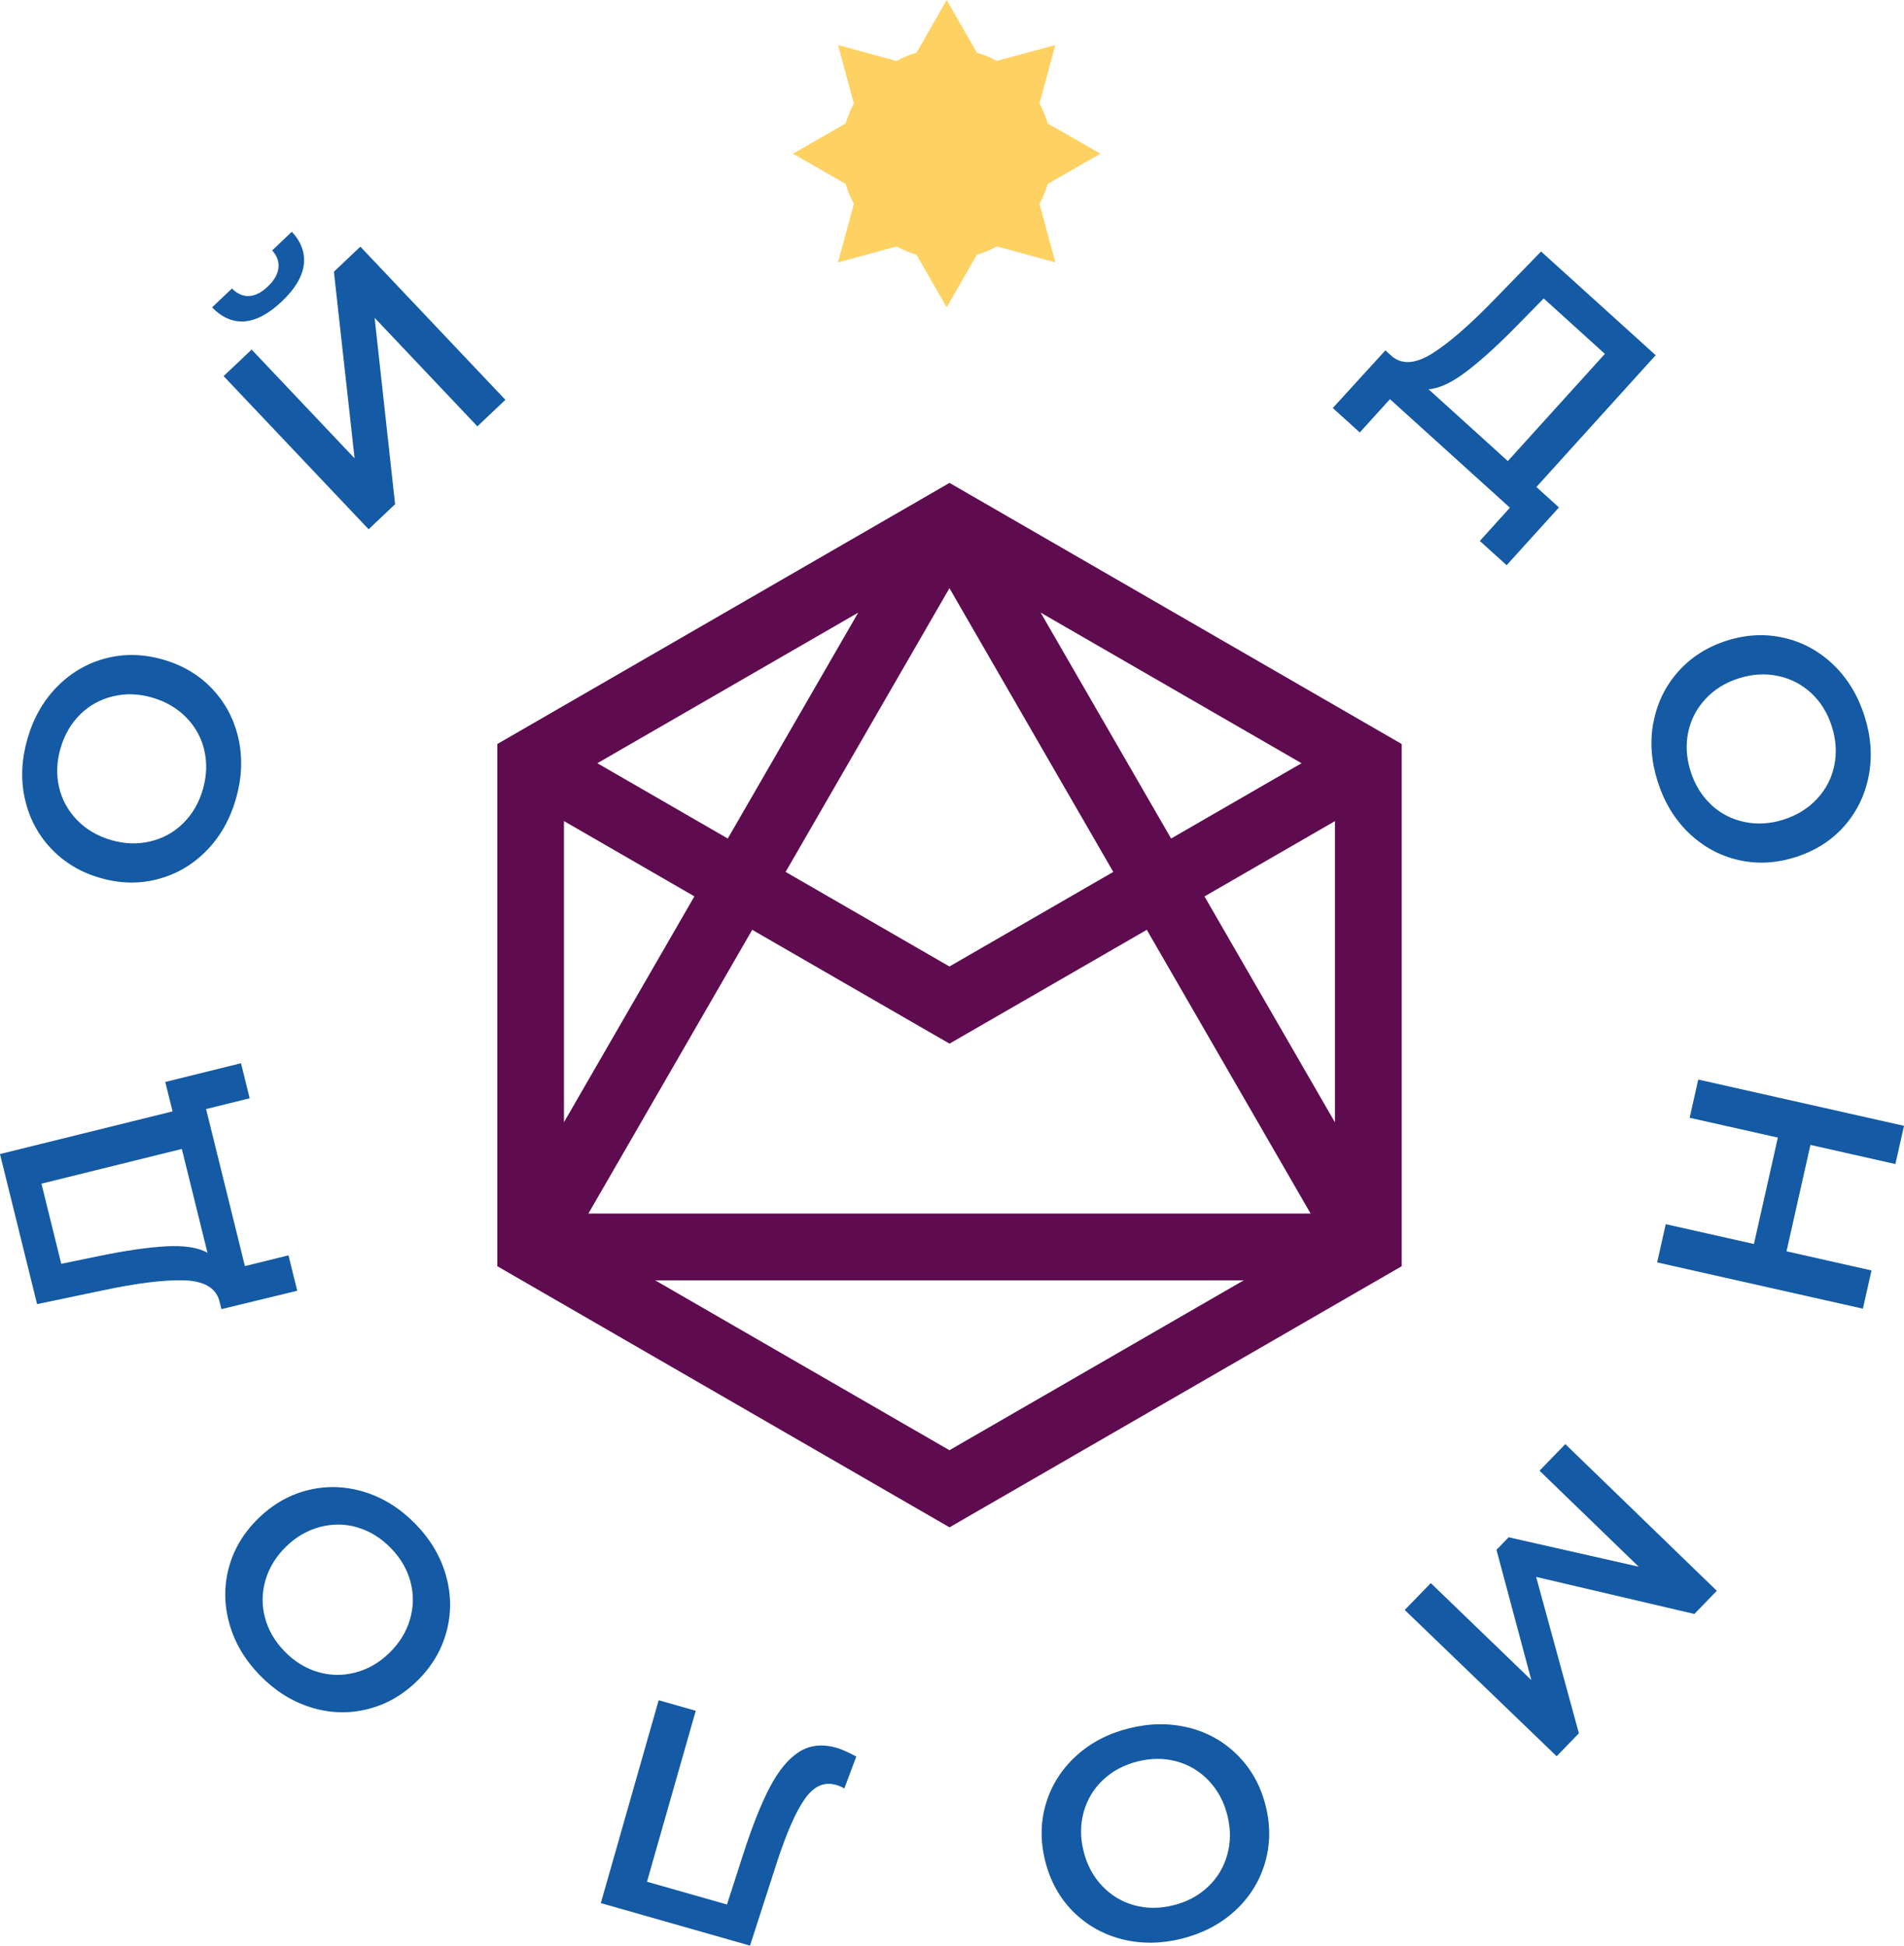
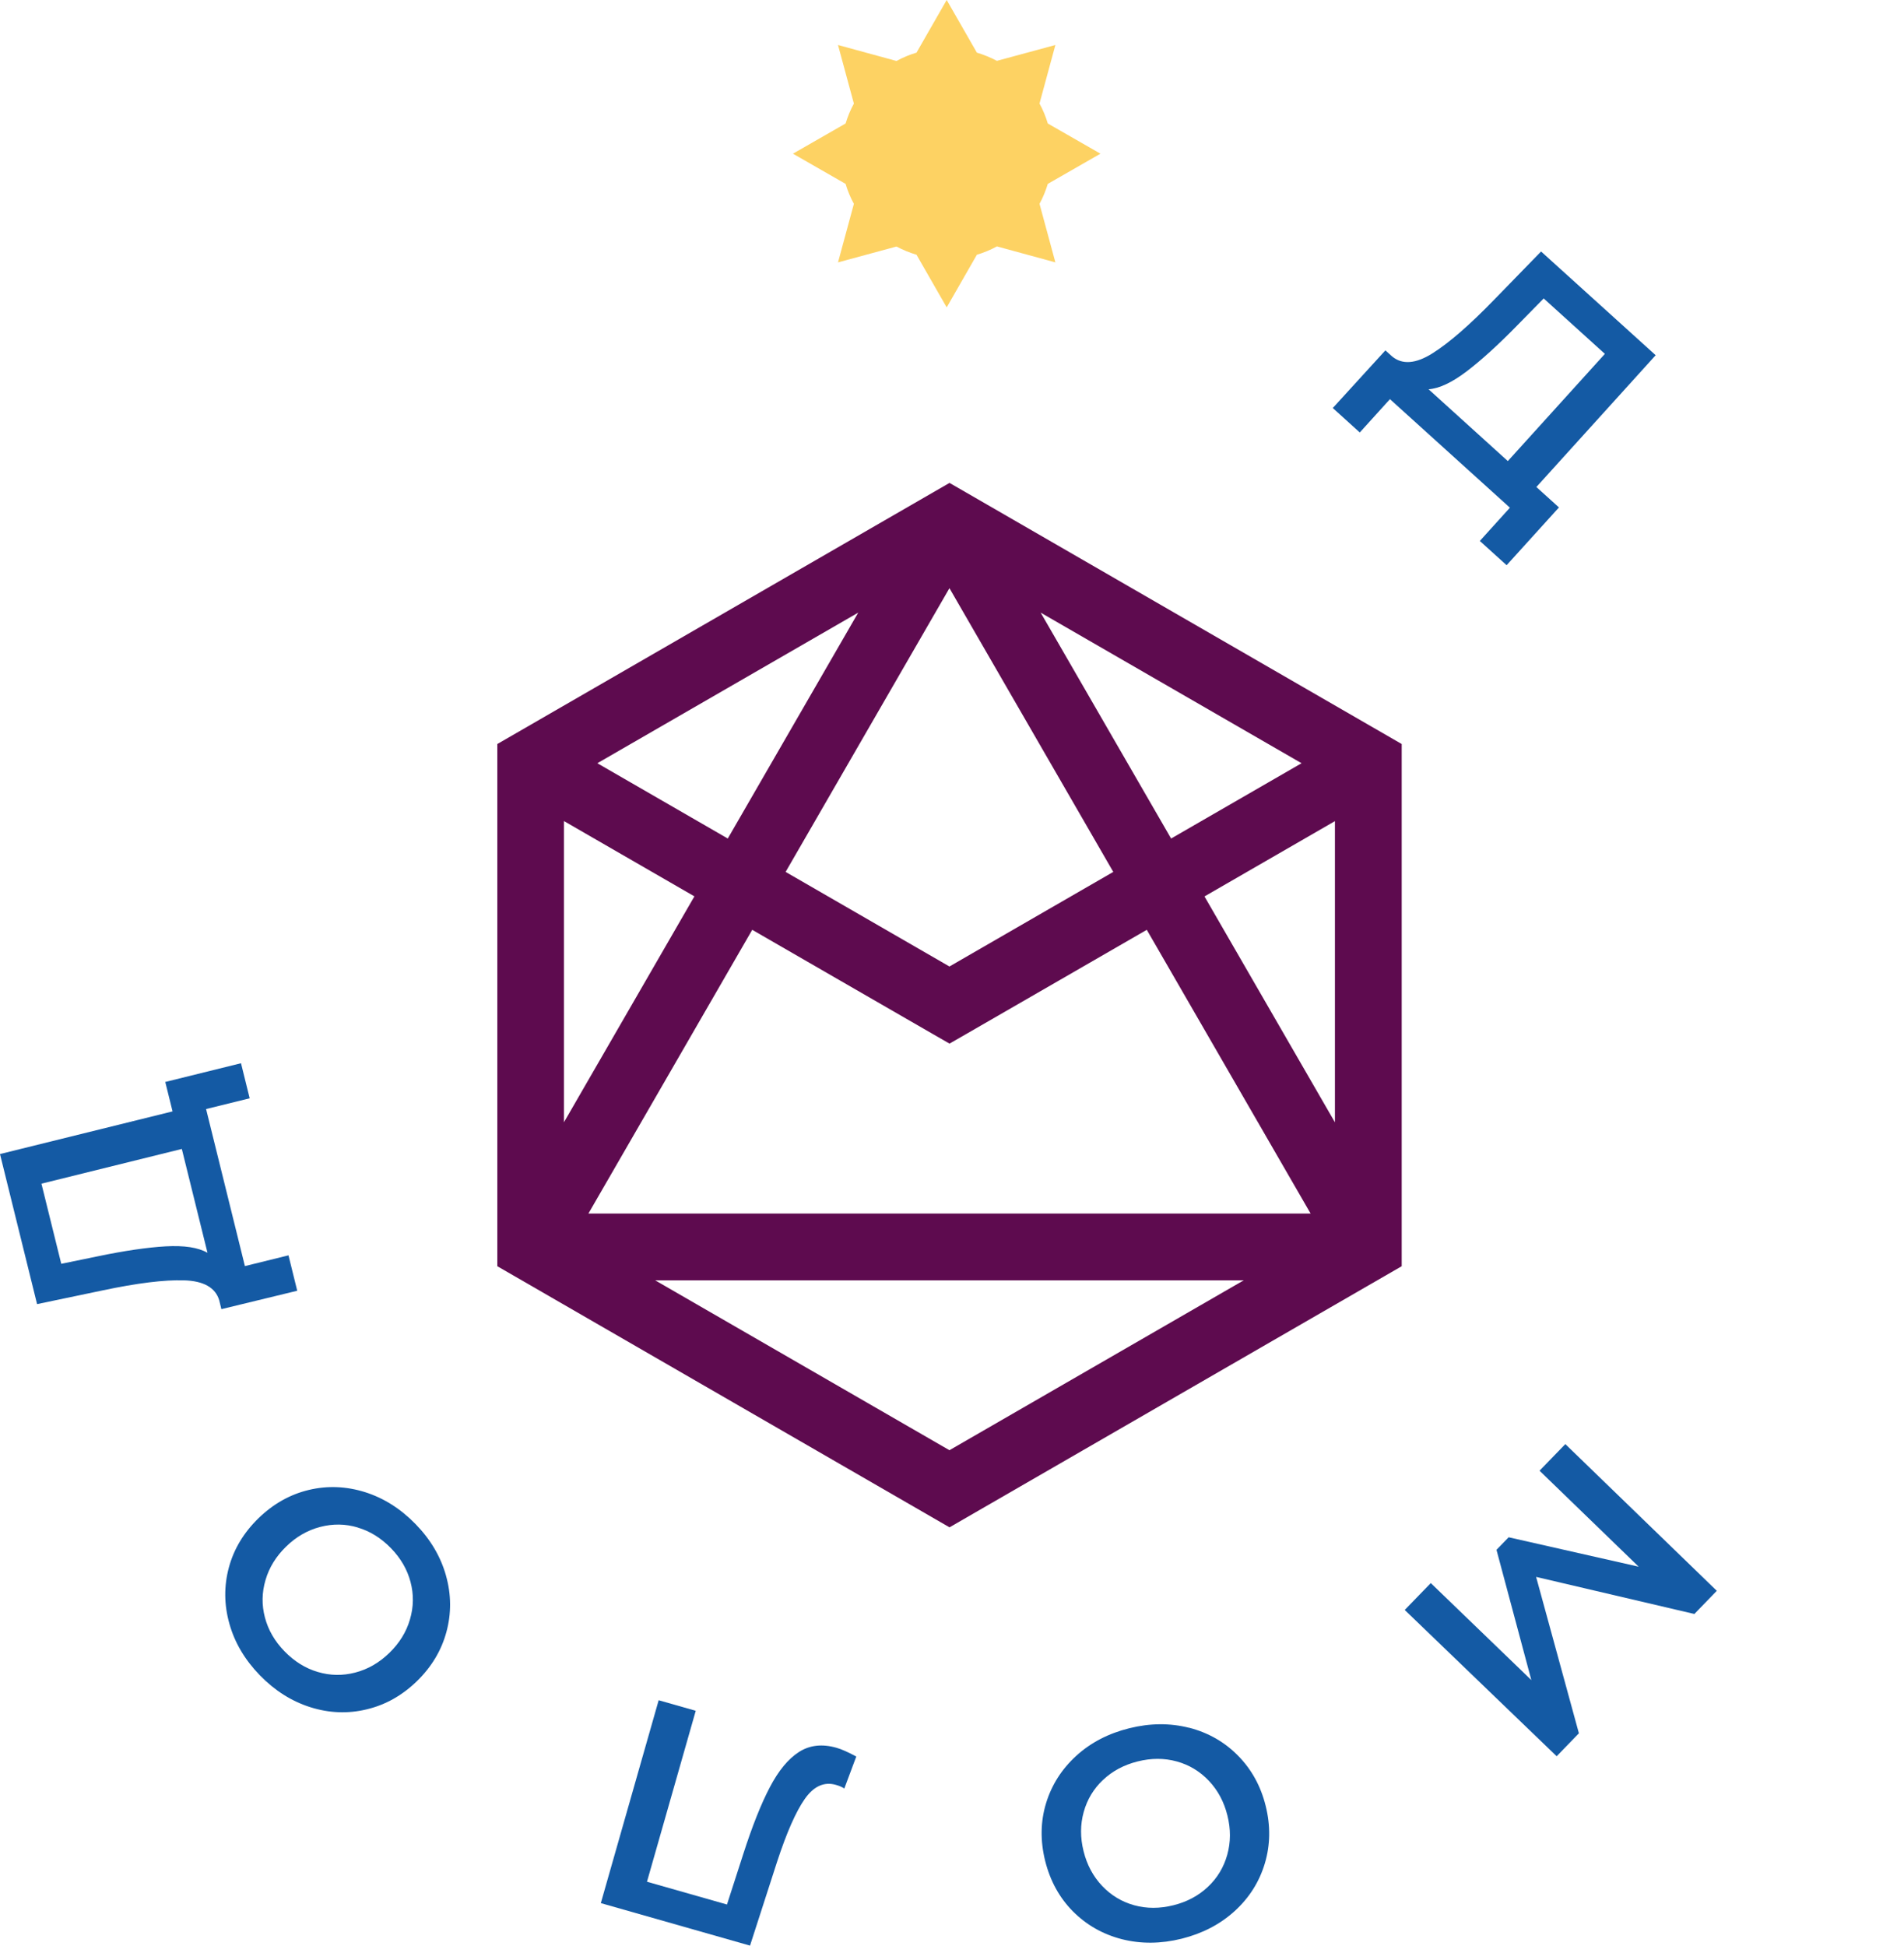
<svg xmlns="http://www.w3.org/2000/svg" id="_Слой_2" data-name="Слой 2" viewBox="0 0 283.46 289.65">
  <defs>
    <style> .cls-1 { fill: #fdd263; } .cls-2 { fill: #145aa4; } .cls-3 { fill: #5e0b4f; } </style>
  </defs>
  <g id="_Слой_1-2" data-name="Слой 1">
    <g>
      <g>
        <path class="cls-3" d="m206.2,189.93l2.48-1.43v-77.74l-64.84-37.44s0,0,0,0l-2.48-1.43-2.48,1.43s0,0,0,0l-64.84,37.44v77.74l2.48,1.43s0,0,0,0l64.84,37.44,64.84-37.44s0,0,0,0Zm-12.43-76.31l-19.42,11.21-19.42-33.63,38.84,22.42Zm-52.42-26.06l24.39,42.24-24.39,14.08-24.39-14.08,24.39-42.24Zm-13.58,3.64l-19.42,33.63-19.42-11.21,38.84-22.42Zm-43.81,31.03l19.42,11.21-19.42,33.63v-44.84Zm57.39,93.66l-43.81-25.29h87.62l-43.81,25.29Zm-53.75-35.23l24.39-42.24,13.15,7.59,13.73,7.92,2.49,1.43,2.49-1.43h0l13.73-7.92,13.15-7.59,24.39,42.24h-107.5Zm111.14-13.58l-19.42-33.63,19.42-11.21v44.84Z" />
        <g>
          <path class="cls-2" d="m232.1,75.53l-7.8,8.61-3.99-3.61,4.48-4.95-17.86-16.16-4.49,4.96-4.02-3.64,7.83-8.58,1,.9c1.52,1.26,3.53,1.1,6.01-.46,2.48-1.56,5.56-4.24,9.22-8.02l6.95-7.14,17.06,15.44-17.76,19.62,3.36,3.04Zm-13.73-20.26c-2.19,1.67-4.09,2.56-5.69,2.68l11.8,10.69,14.45-15.96-9.11-8.25-3.9,3.97c-2.84,2.91-5.36,5.2-7.55,6.87Z" />
-           <path class="cls-2" d="m246.17,107.49c.55-2.87,1.78-5.38,3.68-7.52,1.91-2.14,4.32-3.67,7.22-4.6,2.91-.92,5.76-1.06,8.55-.41,2.8.65,5.24,1.99,7.35,4.02,2.1,2.03,3.64,4.57,4.61,7.62.97,3.05,1.18,6.01.63,8.88-.55,2.87-1.77,5.38-3.66,7.52-1.89,2.14-4.31,3.67-7.24,4.6-2.94.93-5.8,1.07-8.58.41-2.78-.65-5.22-2-7.33-4.03-2.1-2.03-3.64-4.57-4.61-7.62-.97-3.05-1.18-6.01-.63-8.88Zm8.56,12.3c1.41,1.31,3.06,2.17,4.96,2.57,1.9.4,3.85.29,5.84-.35,1.99-.63,3.65-1.66,4.98-3.08,1.32-1.42,2.18-3.08,2.57-4.96.39-1.88.27-3.82-.36-5.81-.63-2-1.65-3.65-3.05-4.96-1.41-1.31-3.06-2.17-4.96-2.57-1.9-.4-3.85-.29-5.84.35-2,.63-3.66,1.66-4.97,3.08-1.32,1.42-2.18,3.08-2.57,4.96-.39,1.88-.27,3.82.36,5.81.63,1.99,1.65,3.65,3.06,4.96Z" />
-           <path class="cls-2" d="m277.34,194.82l-30.63-6.89,1.28-5.69,13.13,2.95,3.56-15.84-13.13-2.95,1.28-5.69,30.63,6.89-1.28,5.69-12.65-2.85-3.56,15.84,12.65,2.85-1.28,5.69Z" />
          <path class="cls-2" d="m213,235.66l14.98,14.45-5.19-19.39,1.81-1.87,19.36,4.38-14.76-14.29,3.84-3.96,22.55,21.84-3.34,3.45-23.56-5.52,6.37,23.28-3.31,3.42-22.62-21.78,3.87-3.99Z" />
          <path class="cls-2" d="m177.03,257.2c2.83.73,5.26,2.11,7.27,4.15,2.02,2.04,3.4,4.54,4.13,7.5.74,2.96.69,5.82-.13,8.56s-2.32,5.11-4.48,7.08c-2.16,1.97-4.79,3.34-7.9,4.12-3.11.77-6.07.79-8.91.07-2.83-.73-5.25-2.11-7.27-4.13-2.01-2.03-3.39-4.53-4.14-7.52-.74-2.99-.7-5.85.13-8.58.83-2.73,2.33-5.08,4.49-7.06,2.16-1.97,4.79-3.34,7.9-4.11,3.1-.77,6.07-.79,8.9-.07Zm-12.81,7.76c-1.4,1.32-2.36,2.91-2.88,4.78-.52,1.87-.53,3.82-.02,5.85.5,2.03,1.43,3.75,2.76,5.16,1.34,1.41,2.93,2.37,4.78,2.88,1.85.51,3.79.51,5.83,0,2.03-.5,3.74-1.42,5.14-2.74,1.4-1.32,2.36-2.91,2.88-4.78.52-1.87.53-3.82.02-5.85-.5-2.03-1.43-3.75-2.76-5.16-1.34-1.41-2.93-2.37-4.78-2.88-1.85-.51-3.79-.51-5.82,0-2.03.51-3.75,1.42-5.14,2.74Z" />
          <path class="cls-2" d="m89.45,283.31l8.61-30.2,5.52,1.57-7.26,25.45,11.91,3.39,2.41-7.47c1.35-4.19,2.67-7.52,3.97-9.99,1.3-2.48,2.74-4.22,4.34-5.25,1.6-1.02,3.46-1.23,5.59-.62.75.21,1.73.65,2.94,1.3l-1.78,4.76c-.34-.22-.75-.4-1.25-.54-1.75-.5-3.29.19-4.62,2.07s-2.72,5.03-4.17,9.47l-4,12.39-22.22-6.33Z" />
          <path class="cls-2" d="m66.4,234.57c.79,2.81.81,5.61.06,8.38-.75,2.77-2.22,5.21-4.41,7.34-2.19,2.12-4.68,3.52-7.47,4.18-2.79.67-5.58.56-8.37-.32-2.79-.88-5.3-2.47-7.53-4.76-2.23-2.3-3.74-4.85-4.53-7.67-.79-2.81-.82-5.6-.08-8.36.74-2.76,2.22-5.21,4.43-7.36,2.21-2.14,4.71-3.54,7.49-4.2,2.78-.66,5.57-.54,8.35.33,2.79.88,5.3,2.47,7.53,4.76s3.74,4.85,4.53,7.67Zm-13.15-7.18c-1.84-.55-3.7-.57-5.58-.08-1.88.49-3.57,1.46-5.07,2.92-1.5,1.46-2.53,3.12-3.07,4.98-.55,1.86-.58,3.72-.09,5.58.49,1.86,1.46,3.54,2.92,5.04,1.46,1.5,3.11,2.53,4.95,3.07,1.84.55,3.7.58,5.58.09,1.88-.49,3.57-1.46,5.07-2.92,1.5-1.46,2.53-3.12,3.07-4.98.55-1.86.58-3.72.09-5.58-.49-1.86-1.46-3.54-2.92-5.04-1.46-1.5-3.11-2.53-4.95-3.07Z" />
          <path class="cls-2" d="m24.6,161.07l11.28-2.79,1.29,5.22-6.49,1.6,5.78,23.38,6.49-1.6,1.3,5.27-11.29,2.74-.32-1.31c-.56-1.89-2.31-2.89-5.24-2.98-2.93-.09-6.98.41-12.13,1.5l-9.75,2.04-5.52-22.34,25.69-6.35-1.09-4.4Zm.07,24.47c2.75-.15,4.82.16,6.22.96l-3.82-15.46-20.9,5.17,2.95,11.93,5.45-1.12c3.99-.83,7.35-1.32,10.1-1.48Z" />
-           <path class="cls-2" d="m30.68,126.7c-2.06,2.08-4.47,3.48-7.25,4.19-2.78.72-5.63.65-8.56-.21-2.93-.85-5.37-2.33-7.33-4.43-1.96-2.1-3.24-4.58-3.86-7.43s-.47-5.82.42-8.89c.9-3.07,2.37-5.65,4.43-7.73,2.06-2.08,4.47-3.48,7.23-4.2,2.76-.72,5.63-.65,8.58.21,2.96.86,5.41,2.34,7.35,4.44,1.94,2.09,3.22,4.57,3.84,7.43.61,2.86.47,5.82-.42,8.89-.89,3.07-2.37,5.65-4.43,7.73Zm-.25-14.98c-.44-1.87-1.33-3.5-2.68-4.89-1.35-1.39-3.04-2.38-5.05-2.97-2.01-.59-3.96-.66-5.85-.21-1.89.45-3.52,1.34-4.89,2.68-1.37,1.34-2.35,3.02-2.94,5.03-.59,2.01-.66,3.95-.23,5.82.43,1.87,1.33,3.5,2.68,4.9,1.35,1.39,3.04,2.38,5.04,2.97,2.01.59,3.96.66,5.85.21,1.89-.44,3.52-1.34,4.89-2.68,1.37-1.34,2.35-3.02,2.94-5.03.59-2.01.66-3.95.23-5.82Z" />
-           <path class="cls-2" d="m36.42,47.84c-1.75.13-3.36-.56-4.85-2.08l2.96-2.81c.78.78,1.63,1.16,2.54,1.12.91-.04,1.84-.51,2.8-1.42.93-.88,1.46-1.79,1.58-2.73.12-.94-.19-1.82-.93-2.64l2.93-2.78c1.42,1.54,2.01,3.2,1.77,4.97-.24,1.77-1.33,3.57-3.26,5.4-1.95,1.85-3.81,2.84-5.55,2.97Zm-3.13,8.15l4.17-3.95,15.33,16.19-3.08-27.78,3.94-3.73,21.59,22.8-4.17,3.95-15.3-16.16,3.05,27.75-3.94,3.73-21.59-22.8Z" />
        </g>
      </g>
      <path class="cls-1" d="m154.75,30.36c.52-.95.93-1.96,1.25-3.01v.02l7.83-4.49-7.83-4.49v.02c-.31-1.05-.73-2.06-1.25-3.01h.01s2.36-8.7,2.36-8.7l-8.71,2.36h.01c-.95-.5-1.96-.92-3.01-1.23h.02l-4.49-7.83-4.49,7.83h.02c-1.05.31-2.06.73-3.01,1.25h.01s-8.71-2.38-8.71-2.38l2.36,8.71h.01c-.52.94-.93,1.95-1.25,3v-.02l-7.83,4.49,7.83,4.49v-.02c.31,1.05.73,2.06,1.25,3.01h-.01s-2.36,8.7-2.36,8.7l8.71-2.36h-.01c.95.5,1.96.92,3.01,1.23h-.02l4.49,7.83,4.49-7.83h-.02c1.05-.31,2.06-.73,3.01-1.25h-.01s8.71,2.38,8.71,2.38l-2.36-8.71h-.01Z" />
    </g>
  </g>
</svg>